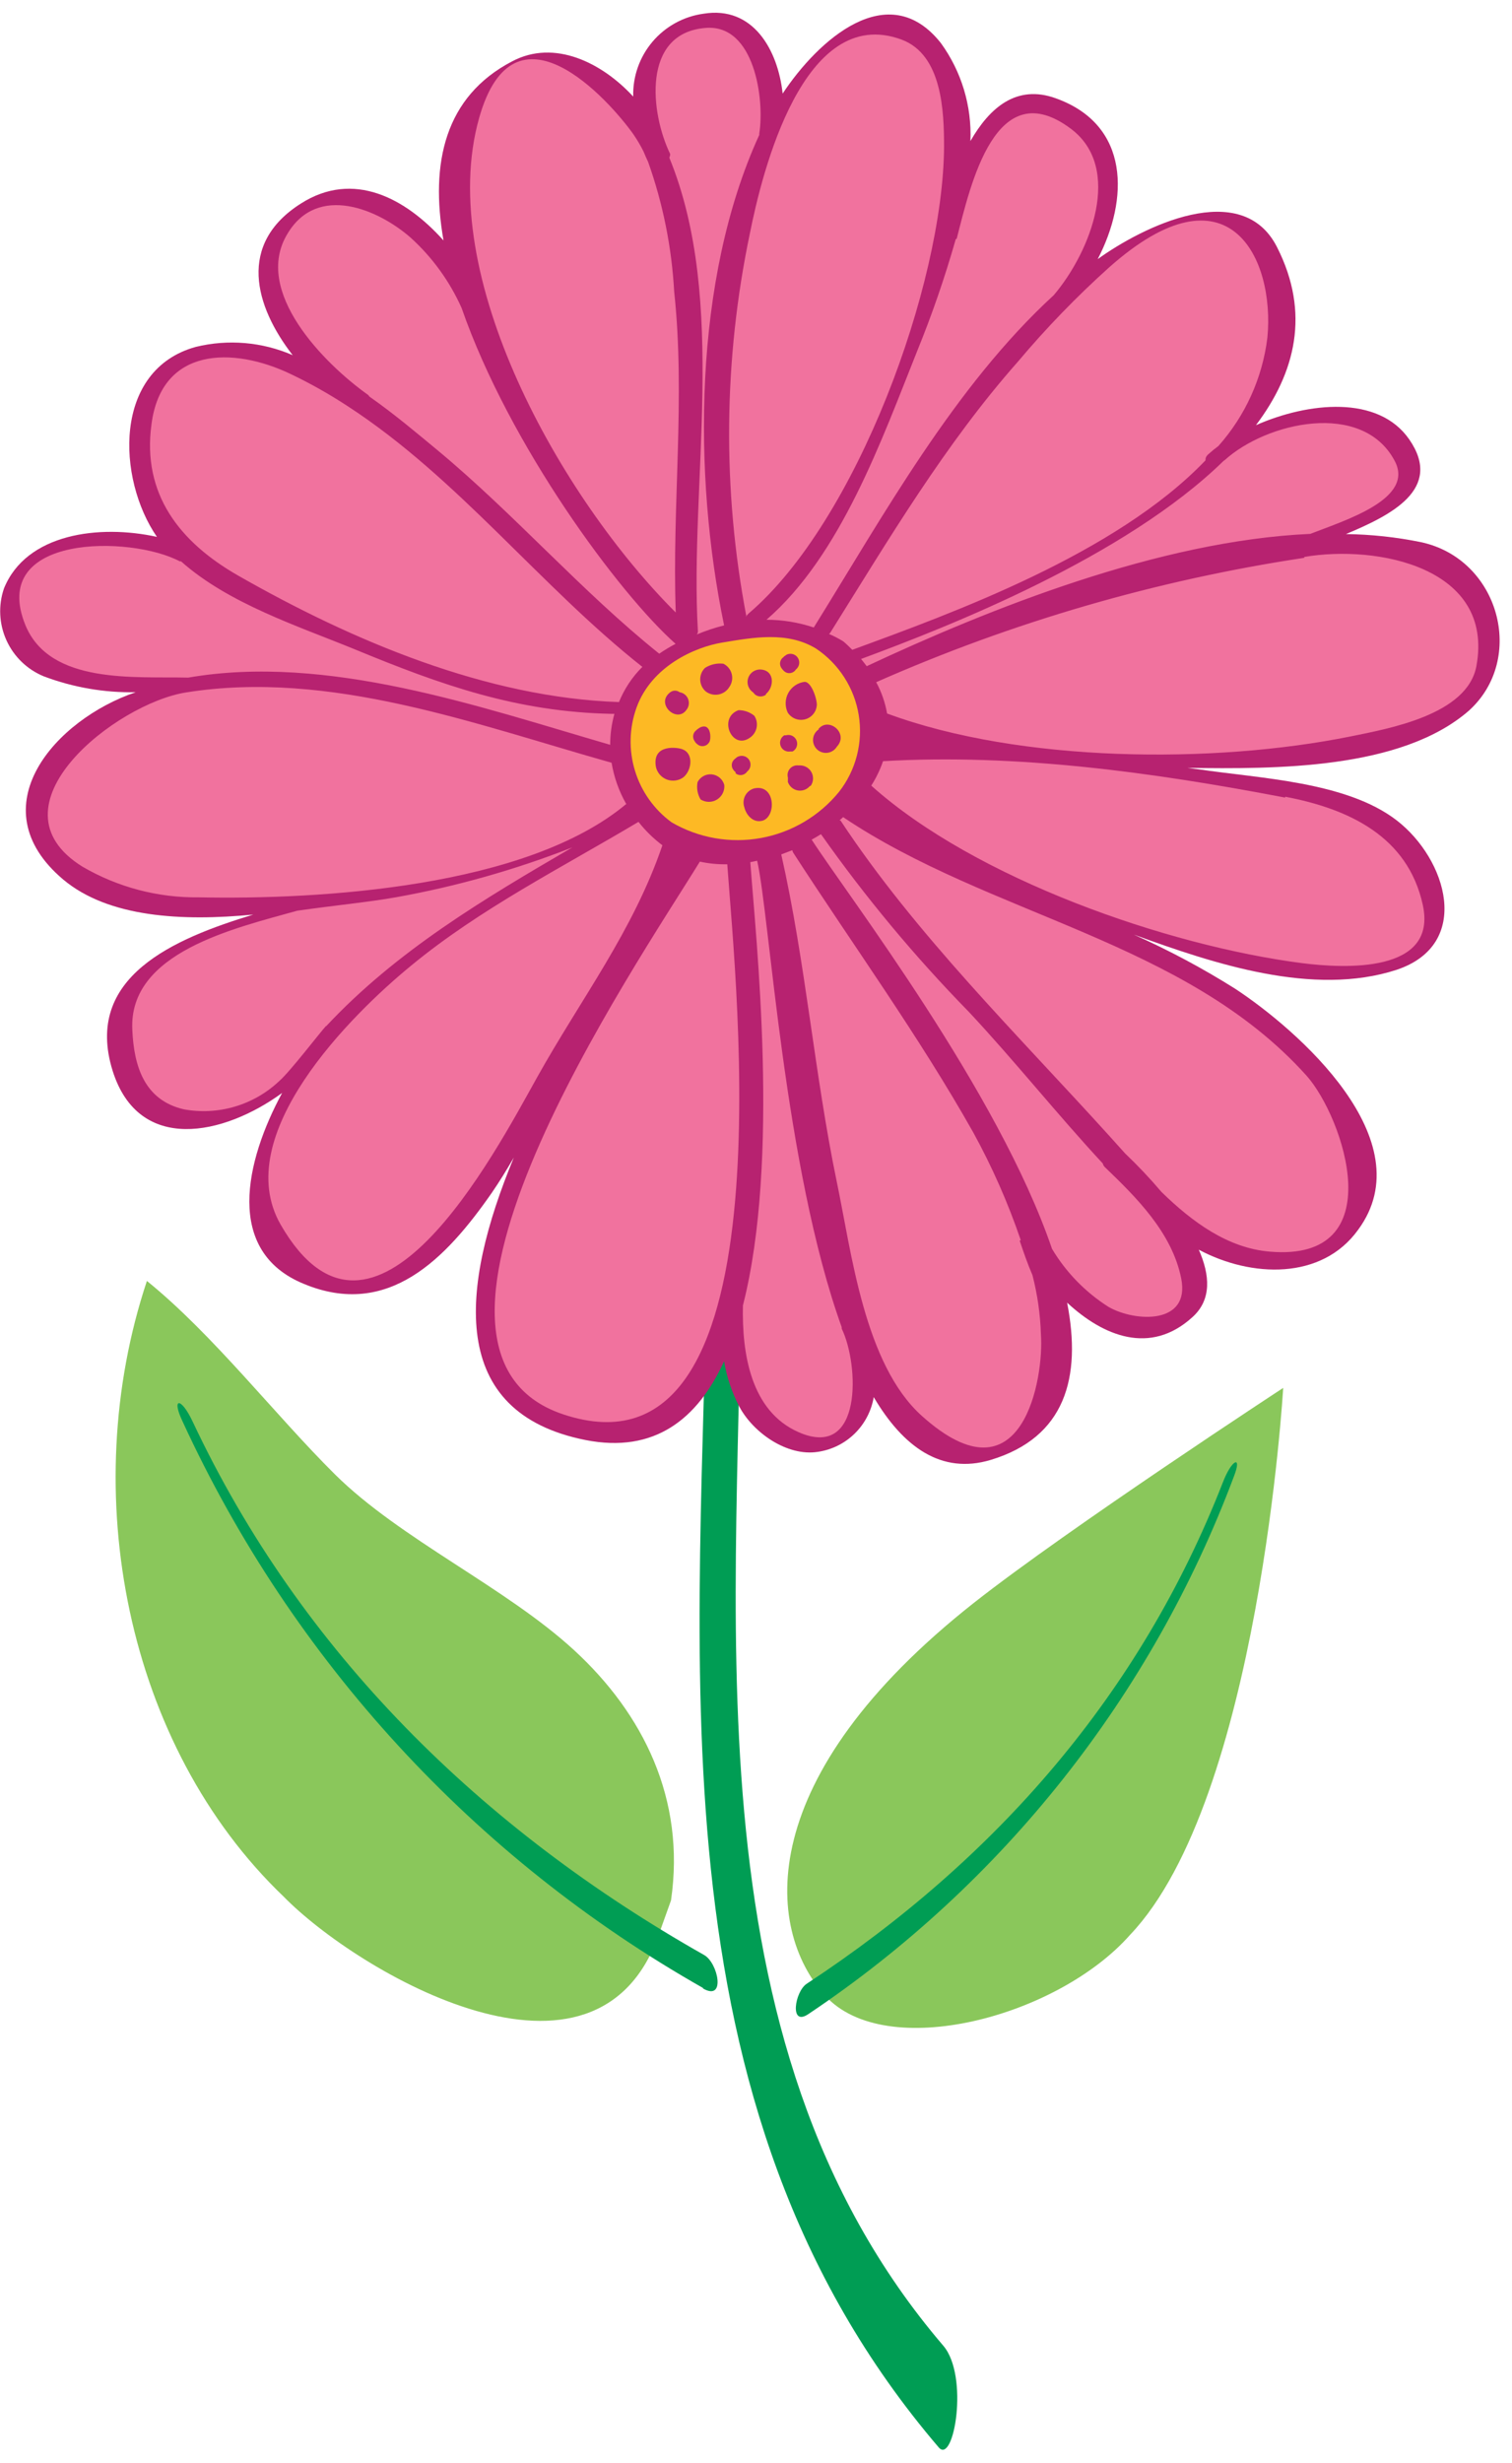
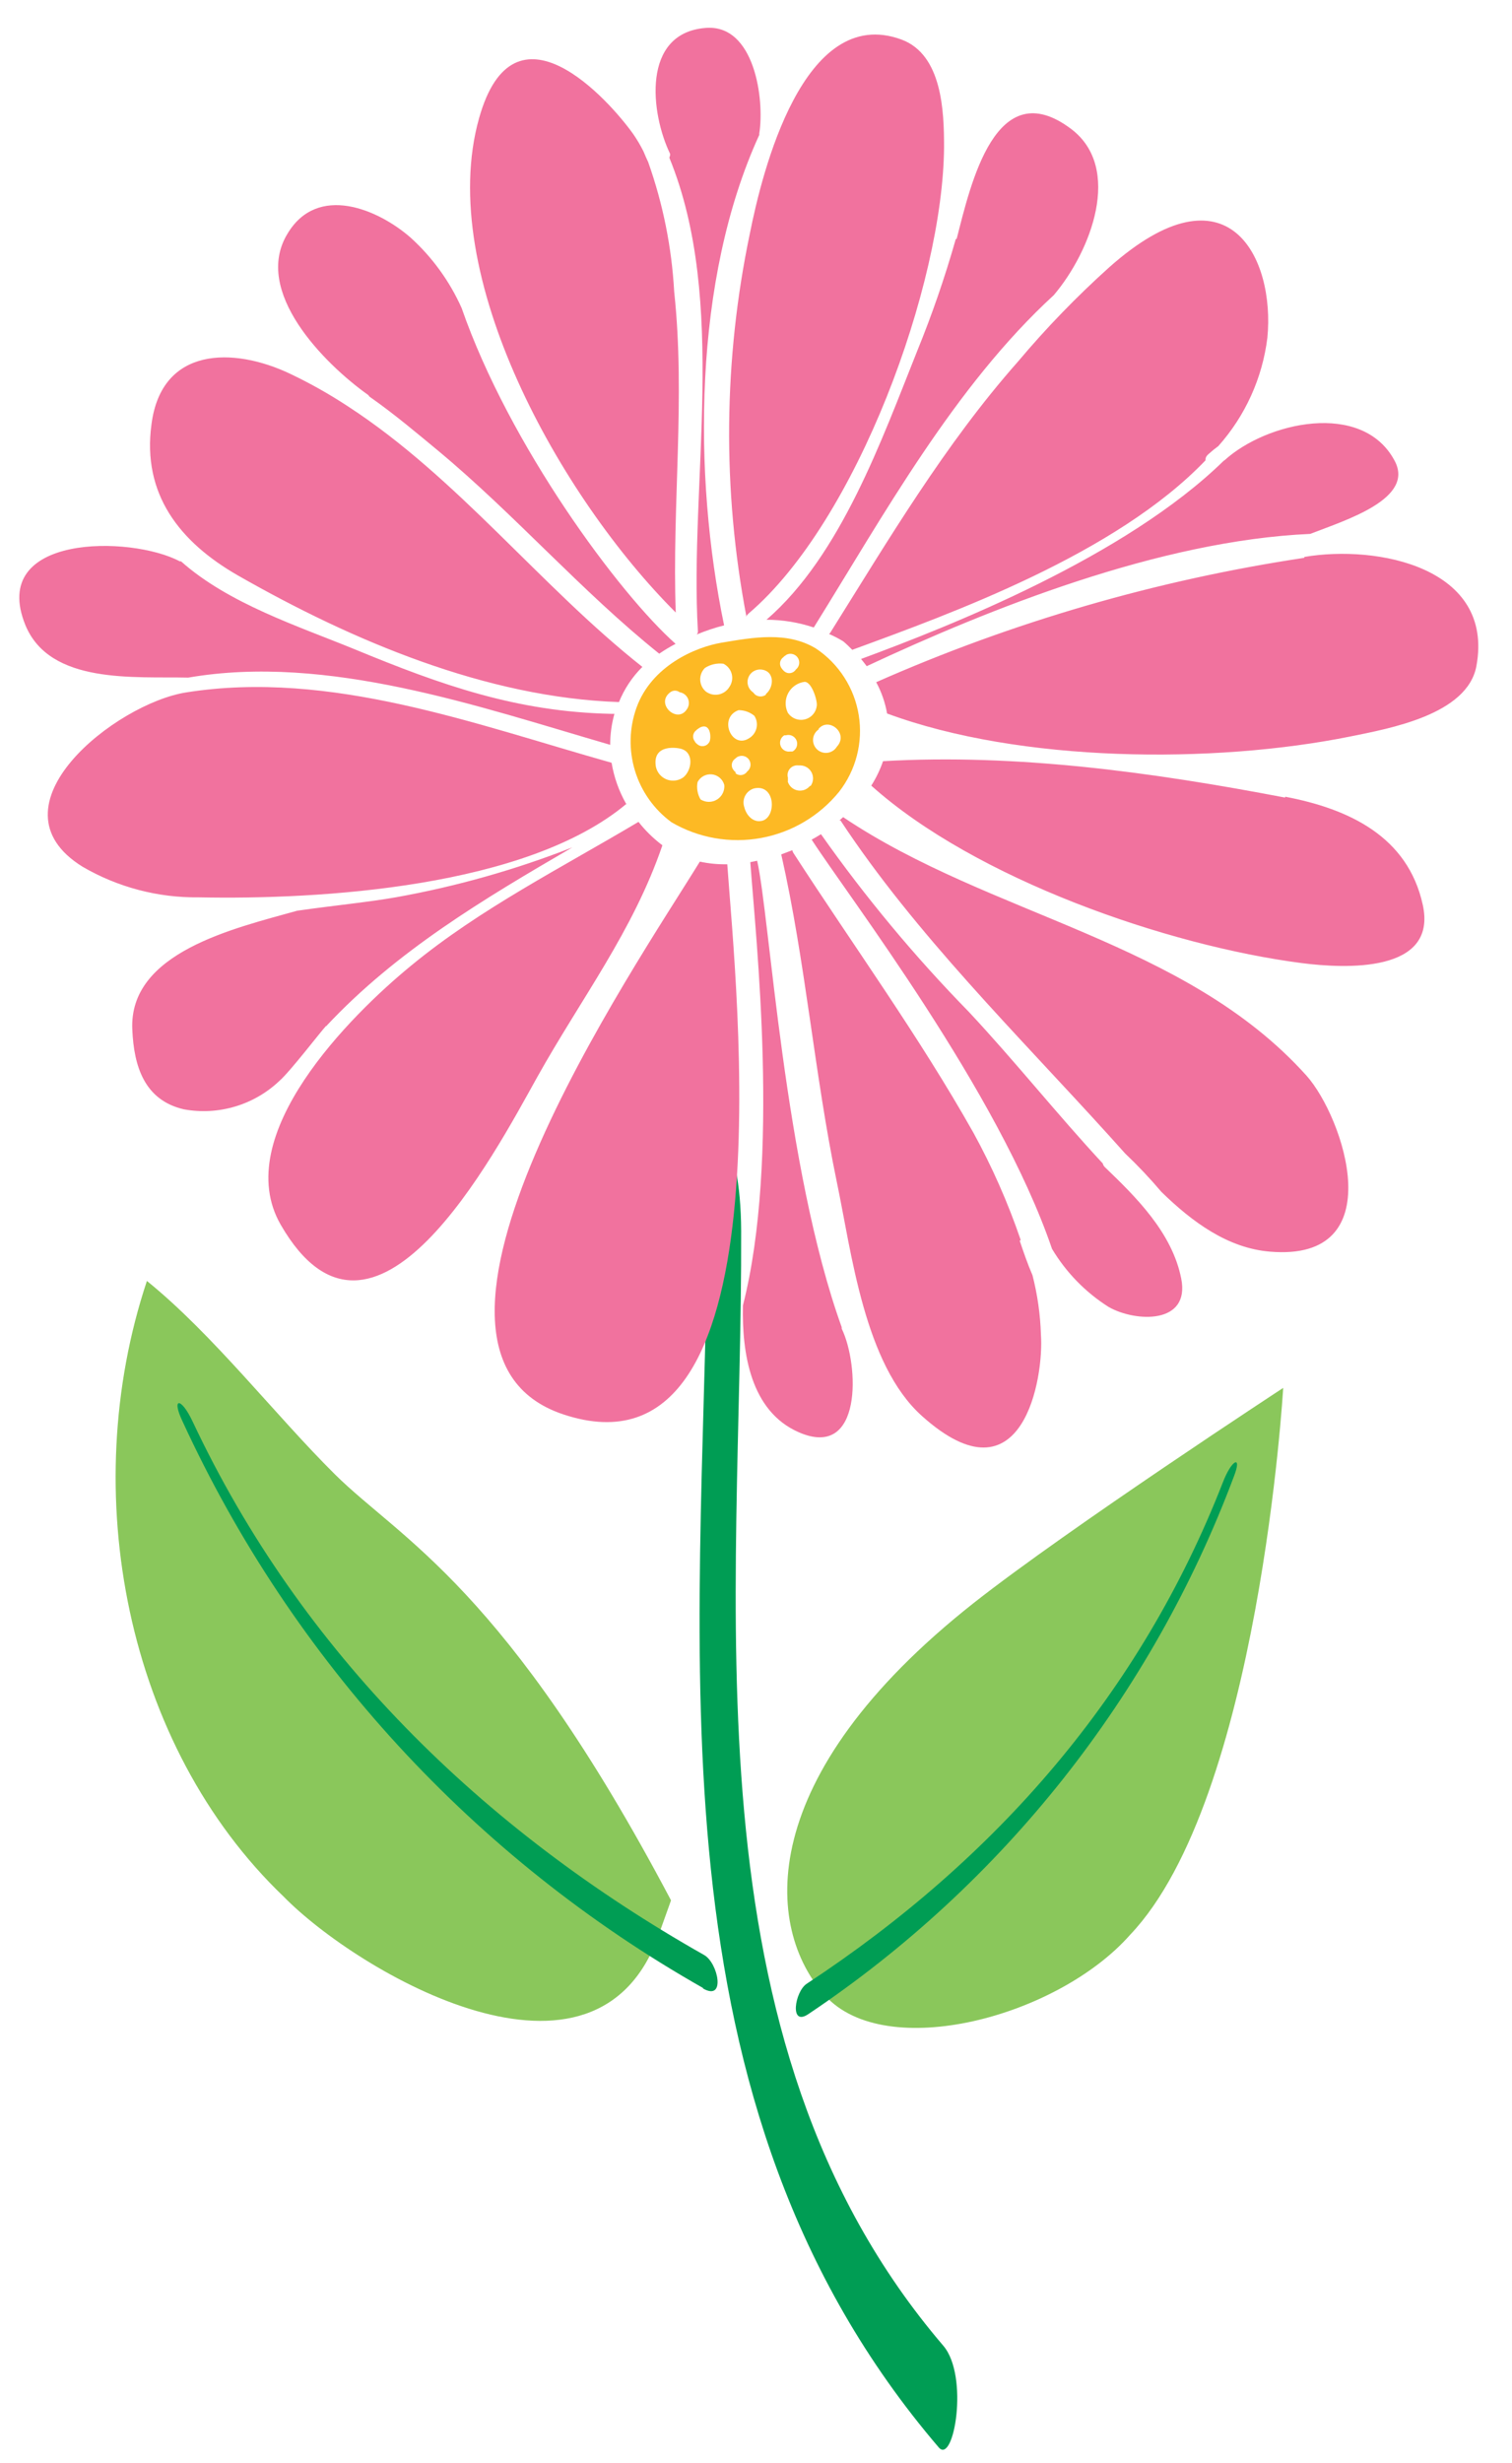
<svg xmlns="http://www.w3.org/2000/svg" width="86" height="140" viewBox="0 0 86 140" fill="none">
-   <path d="M55.416 91.095C60.796 86.865 72.986 78.895 72.986 78.895C72.986 78.895 71.626 102.255 64.286 109.975C60.146 114.675 50.366 117.245 46.926 113.435C43.486 109.625 42.816 101.015 55.416 91.095ZM38.166 108.025C39.006 102.255 36.566 97.405 32.666 93.815C28.766 90.225 22.786 87.505 19.056 83.815C15.636 80.425 12.146 75.885 8.356 72.815C4.356 84.815 7.166 99.235 16.136 107.815C20.306 112.075 34.016 120.195 37.526 109.815L38.166 108.025Z" fill="#8AC75B" />
+   <path d="M55.416 91.095C60.796 86.865 72.986 78.895 72.986 78.895C72.986 78.895 71.626 102.255 64.286 109.975C60.146 114.675 50.366 117.245 46.926 113.435C43.486 109.625 42.816 101.015 55.416 91.095ZM38.166 108.025C28.766 90.225 22.786 87.505 19.056 83.815C15.636 80.425 12.146 75.885 8.356 72.815C4.356 84.815 7.166 99.235 16.136 107.815C20.306 112.075 34.016 120.195 37.526 109.815L38.166 108.025Z" fill="#8AC75B" />
  <path d="M42.156 69.975C42.226 91.035 38.716 115.885 53.656 133.345C55.126 135.065 54.256 140.125 53.396 139.125C36.656 119.555 39.956 93.955 40.236 70.325C40.346 62.125 42.136 64.515 42.156 69.975ZM39.986 113.035C41.296 113.785 40.846 111.585 40.056 111.135C27.426 103.995 17.126 93.925 10.956 80.805C10.286 79.385 9.736 79.445 10.386 80.805C16.633 94.376 26.988 105.64 39.986 113.005V113.035ZM45.986 114.485C57.043 107.083 65.502 96.403 70.176 83.945C70.676 82.675 70.056 82.945 69.546 84.285C64.856 96.285 56.676 105.665 45.886 112.765C45.206 113.205 44.886 115.235 45.986 114.485Z" fill="#009D54" />
-   <path d="M80.826 30.819C79.42 30.532 77.991 30.378 76.556 30.359C79.116 29.289 82.106 27.799 80.156 24.979C78.396 22.439 74.416 22.859 71.436 24.169C73.696 21.169 74.526 17.789 72.646 14.069C70.646 10.069 64.976 12.899 62.436 14.729C64.196 11.349 64.296 7.109 60.056 5.589C57.826 4.779 56.286 6.119 55.196 8.019C55.28 6.026 54.688 4.064 53.516 2.449C50.516 -1.341 46.516 2.299 44.516 5.319C44.246 2.839 42.836 0.319 40.016 0.779C38.886 0.934 37.853 1.5 37.115 2.369C36.377 3.239 35.986 4.349 36.016 5.489C34.246 3.569 31.536 2.209 29.126 3.489C25.296 5.489 24.456 9.279 25.226 13.669C23.066 11.259 20.096 9.669 17.116 11.569C13.496 13.859 14.476 17.389 16.646 20.189C14.91 19.435 12.975 19.27 11.136 19.719C6.416 21.019 6.646 27.209 8.926 30.519C5.656 29.799 1.496 30.319 0.226 33.449C-0.105 34.415 -0.054 35.471 0.368 36.4C0.79 37.33 1.551 38.063 2.496 38.449C4.163 39.077 5.935 39.383 7.716 39.349C3.166 40.889 -1.284 45.869 3.586 49.989C6.166 52.159 10.356 52.379 14.406 51.989C9.886 53.359 4.746 55.539 6.406 60.869C7.896 65.599 12.726 64.549 16.046 62.129C13.946 66.009 12.766 71.129 17.276 72.979C22.086 74.979 25.366 71.549 27.976 67.799C28.416 67.159 28.826 66.489 29.226 65.799C26.156 73.209 25.446 80.299 33.306 81.859C37.216 82.629 39.676 80.679 41.186 77.379C41.334 78.276 41.625 79.144 42.046 79.949C42.826 81.429 44.766 82.809 46.526 82.529C47.315 82.412 48.047 82.048 48.616 81.489C49.185 80.93 49.563 80.206 49.696 79.419C51.376 82.259 53.546 83.829 56.346 82.989C60.596 81.709 61.526 78.299 60.696 74.049C62.756 75.959 65.426 77.049 67.816 74.879C68.936 73.879 68.816 72.469 68.186 71.039C71.186 72.639 75.186 72.769 77.246 69.909C81.006 64.809 73.776 58.519 70.246 56.199C68.404 55.041 66.483 54.015 64.496 53.129C69.056 54.789 74.696 56.669 79.436 55.129C83.756 53.689 82.306 48.839 79.436 46.629C76.566 44.419 71.606 44.249 68.166 43.729L67.546 43.649C72.546 43.719 79.696 43.749 83.546 40.399C86.816 37.449 85.276 31.779 80.826 30.819Z" fill="#B72270" />
  <path d="M30.556 61.229C28.086 65.659 21.236 78.749 15.966 69.619C13.046 64.549 19.966 57.689 23.386 54.889C27.316 51.649 31.956 49.319 36.316 46.719C36.689 47.194 37.119 47.62 37.596 47.989L37.676 48.049C36.016 52.919 33.036 56.789 30.556 61.229ZM47.216 35.979C47.216 35.979 47.216 35.979 47.156 36.039C47.436 36.159 47.707 36.3 47.966 36.459C48.156 36.619 48.316 36.779 48.476 36.939C54.176 34.849 63.476 31.489 68.566 26.169C68.566 26.069 68.566 25.949 68.766 25.789C68.934 25.636 69.111 25.492 69.296 25.359C70.83 23.637 71.804 21.488 72.086 19.199C72.526 14.709 69.906 9.139 63.086 15.199C61.237 16.86 59.506 18.647 57.906 20.549C53.746 25.249 50.536 30.679 47.216 35.979ZM38.076 8.979C41.406 17.119 39.206 27.479 39.696 35.889C39.697 35.922 39.692 35.956 39.68 35.987C39.668 36.018 39.65 36.046 39.626 36.069C40.132 35.857 40.654 35.683 41.186 35.549C39.416 27.029 39.416 15.889 43.186 7.669C43.186 7.669 43.186 7.669 43.186 7.589C43.496 5.679 42.926 1.339 40.116 1.589C36.486 1.889 36.996 6.439 38.116 8.749C38.122 8.815 38.108 8.881 38.076 8.939V8.979ZM39.806 48.979C36.116 54.979 21.156 76.769 32.036 80.399C44.986 84.709 41.856 56.099 41.366 49.129C40.842 49.14 40.318 49.09 39.806 48.979V48.979ZM10.706 38.519C18.626 37.149 27.266 40.179 34.706 42.339C34.706 41.744 34.787 41.152 34.946 40.579H34.796C29.406 40.469 25.116 38.949 20.176 36.909C16.956 35.589 13.006 34.319 10.296 31.909H10.226C7.446 30.429 -0.674 30.339 1.446 35.539C2.846 38.919 7.646 38.449 10.706 38.519V38.519ZM47.956 46.449L47.746 46.639C47.746 46.639 47.796 46.639 47.806 46.639C52.056 53.089 57.916 58.849 63.096 64.569L63.996 65.569C64.722 66.258 65.409 66.986 66.056 67.749C67.816 69.469 69.836 70.949 72.226 71.149C79.226 71.749 76.416 63.509 74.316 61.149C67.396 53.449 56.346 52.089 47.956 46.449ZM69.606 26.189C63.996 31.669 54.036 35.589 48.976 37.459C49.086 37.599 49.196 37.729 49.296 37.869C56.226 34.629 65.926 30.729 74.526 30.349C76.526 29.569 80.526 28.349 79.306 26.159C77.466 22.769 72.046 23.989 69.656 26.159L69.606 26.189ZM35.606 45.679C35.199 44.96 34.922 44.175 34.786 43.359V43.359C27.046 41.179 18.786 38.059 10.596 39.359C6.596 39.979 -0.844 45.839 4.696 49.269C6.701 50.437 8.986 51.038 11.306 51.009C18.206 51.149 29.966 50.449 35.636 45.689L35.606 45.679ZM42.426 35.049C42.473 34.984 42.527 34.923 42.586 34.869C48.726 29.639 53.646 16.179 53.696 8.349C53.696 6.349 53.596 3.109 51.276 2.249C45.686 0.189 43.336 9.839 42.656 13.249C41.146 20.434 41.078 27.848 42.456 35.059L42.426 35.049ZM54.346 13.649C53.735 15.791 53.007 17.897 52.166 19.959C50.166 24.959 47.826 31.579 43.596 35.229C44.511 35.231 45.419 35.379 46.286 35.669C50.226 29.339 54.286 21.959 59.936 16.779C62.066 14.269 63.856 9.559 60.936 7.339C56.626 4.079 55.206 10.499 54.416 13.569C54.346 13.599 54.346 13.619 54.346 13.649ZM18.556 58.329C22.556 54.049 27.556 51.079 32.556 48.169C29.323 49.437 25.974 50.385 22.556 50.999C20.996 51.279 19.006 51.469 16.906 51.769C13.336 52.769 7.306 54.129 7.526 58.539C7.616 60.599 8.206 62.539 10.456 63.059C11.426 63.237 12.425 63.183 13.37 62.901C14.316 62.62 15.181 62.119 15.896 61.439C16.496 60.919 18.236 58.649 18.536 58.329H18.556ZM38.346 16.579C38.207 14.065 37.709 11.583 36.866 9.209C36.776 9.019 36.686 8.819 36.606 8.619C36.434 8.272 36.236 7.938 36.016 7.619C34.646 5.699 29.236 -0.381 27.246 6.729C24.746 15.629 31.896 28.299 38.436 34.819C38.216 28.769 38.996 22.609 38.346 16.579ZM58.046 70.519C58.046 70.519 58.046 70.519 58.046 70.459C57.329 68.363 56.432 66.332 55.366 64.389C52.266 58.889 48.546 53.769 45.116 48.469C45.091 48.426 45.074 48.379 45.066 48.329L44.436 48.569C45.826 54.709 46.316 61.019 47.596 67.189C48.436 71.189 49.156 77.549 52.436 80.489C58.196 85.659 59.386 78.259 59.206 75.859C59.171 74.722 59.01 73.591 58.726 72.489C58.436 71.819 58.216 71.169 57.996 70.519H58.046ZM20.936 22.449C20.965 22.474 20.989 22.505 21.006 22.539C22.436 23.539 23.756 24.659 24.906 25.609C29.276 29.239 33.066 33.609 37.496 37.159C37.794 36.954 38.105 36.767 38.426 36.599V36.599C35.216 33.749 28.976 25.329 26.256 17.509C25.577 15.989 24.59 14.627 23.356 13.509C21.506 11.889 18.066 10.429 16.356 13.279C14.346 16.559 18.446 20.679 20.936 22.449ZM47.876 75.449C44.596 66.349 43.786 52.089 43.066 48.929L42.676 49.009C42.996 53.399 44.376 65.909 42.256 74.209C42.196 76.929 42.696 80.209 45.416 81.409C49.086 83.029 48.866 77.559 47.876 75.529C47.866 75.449 47.876 75.449 47.876 75.449V75.449ZM13.546 32.719C20.046 36.429 27.686 39.659 35.206 39.909C35.51 39.16 35.962 38.479 36.536 37.909C30.736 33.329 26.046 27.169 19.806 23.109C18.75 22.414 17.648 21.792 16.506 21.249C13.266 19.709 9.186 19.699 8.616 24.119C8.076 28.079 10.206 30.809 13.546 32.719ZM62.836 66.339C62.781 66.285 62.742 66.215 62.726 66.139C60.116 63.329 57.726 60.319 55.106 57.519C52.037 54.383 49.224 51.006 46.696 47.419C46.526 47.529 46.346 47.629 46.166 47.729C48.276 50.989 56.776 62.029 59.836 70.989C60.638 72.331 61.744 73.465 63.066 74.299C64.586 75.159 67.706 75.299 67.186 72.679C66.666 70.059 64.606 68.039 62.836 66.339V66.339ZM73.096 45.339C65.626 43.909 57.836 42.829 50.226 43.269C50.058 43.757 49.833 44.224 49.556 44.659C55.486 49.969 66.386 53.759 74.056 54.749C76.486 55.059 81.776 55.329 80.926 51.439C80.076 47.549 76.726 45.979 73.096 45.289V45.339ZM74.186 31.709C65.791 32.972 57.602 35.35 49.836 38.779C50.138 39.335 50.347 39.936 50.456 40.559C58.026 43.359 69.026 43.439 76.836 41.859C78.976 41.419 83.466 40.639 83.976 37.859C85.006 32.259 78.346 30.949 74.186 31.659V31.709Z" fill="#F1729E" />
  <path d="M46.416 36.869C44.776 35.869 42.816 36.239 41.066 36.529C39.556 36.779 37.066 37.849 36.206 40.219C35.788 41.377 35.757 42.64 36.118 43.818C36.478 44.995 37.211 46.024 38.206 46.749C39.74 47.64 41.542 47.954 43.287 47.635C45.032 47.316 46.606 46.385 47.726 45.009C48.202 44.399 48.547 43.697 48.739 42.948C48.931 42.199 48.967 41.418 48.844 40.654C48.721 39.89 48.442 39.16 48.024 38.509C47.607 37.857 47.059 37.299 46.416 36.869V36.869ZM44.556 37.359C44.585 37.321 44.623 37.29 44.666 37.269V37.269C44.697 37.238 44.735 37.214 44.776 37.199C44.888 37.155 45.012 37.153 45.126 37.193C45.239 37.233 45.334 37.312 45.394 37.417C45.453 37.521 45.473 37.644 45.45 37.762C45.426 37.88 45.361 37.985 45.266 38.059V38.059C45.233 38.113 45.188 38.159 45.135 38.194C45.082 38.228 45.022 38.251 44.959 38.261C44.897 38.27 44.833 38.266 44.772 38.248C44.711 38.231 44.654 38.2 44.606 38.159V38.159L44.526 38.079L44.456 37.989C44.42 37.942 44.394 37.888 44.379 37.83C44.364 37.772 44.362 37.712 44.371 37.653C44.38 37.594 44.402 37.537 44.434 37.487C44.465 37.436 44.507 37.393 44.556 37.359V37.359ZM45.766 38.759C46.186 38.759 46.506 39.869 46.456 40.119C46.436 40.304 46.359 40.477 46.236 40.617C46.113 40.756 45.95 40.853 45.769 40.896C45.588 40.939 45.398 40.924 45.226 40.855C45.054 40.786 44.907 40.665 44.806 40.509C44.722 40.333 44.681 40.14 44.687 39.945C44.693 39.75 44.744 39.559 44.838 39.388C44.932 39.217 45.065 39.071 45.226 38.962C45.388 38.852 45.573 38.783 45.766 38.759V38.759ZM42.906 40.689C42.972 40.791 43.017 40.905 43.038 41.025C43.059 41.144 43.056 41.267 43.029 41.385C43.002 41.504 42.951 41.615 42.88 41.714C42.81 41.812 42.72 41.896 42.616 41.959C41.616 42.619 40.836 40.799 42.006 40.369C42.334 40.368 42.653 40.481 42.906 40.689V40.689ZM39.606 41.509C39.638 41.474 39.675 41.444 39.716 41.419L39.826 41.349C40.476 41.049 40.466 42.089 40.326 42.209C40.293 42.263 40.248 42.309 40.195 42.343C40.142 42.378 40.082 42.401 40.019 42.411C39.956 42.42 39.892 42.416 39.832 42.398C39.771 42.381 39.714 42.35 39.666 42.309V42.309L39.586 42.239C39.557 42.21 39.534 42.176 39.516 42.139V42.139C39.48 42.092 39.453 42.039 39.437 41.981C39.422 41.924 39.418 41.864 39.426 41.805C39.435 41.746 39.455 41.689 39.486 41.639C39.517 41.588 39.558 41.544 39.606 41.509V41.509ZM38.866 44.189C38.731 44.286 38.575 44.347 38.411 44.368C38.246 44.389 38.079 44.369 37.924 44.31C37.77 44.25 37.632 44.153 37.524 44.028C37.416 43.902 37.342 43.751 37.306 43.589C37.076 42.239 38.606 42.499 38.806 42.589C39.476 42.829 39.346 43.799 38.866 44.189V44.189ZM38.126 39.349C38.203 39.292 38.296 39.26 38.391 39.26C38.487 39.26 38.58 39.292 38.656 39.349C38.764 39.366 38.865 39.41 38.95 39.478C39.035 39.546 39.1 39.635 39.14 39.737C39.179 39.838 39.191 39.948 39.175 40.055C39.158 40.163 39.114 40.264 39.046 40.349C38.496 41.139 37.256 39.999 38.126 39.349V39.349ZM39.856 45.459C39.674 45.16 39.61 44.803 39.676 44.459C39.752 44.312 39.87 44.192 40.016 44.113C40.161 44.035 40.327 44.002 40.491 44.019C40.655 44.037 40.81 44.103 40.936 44.21C41.062 44.317 41.153 44.46 41.196 44.619C41.212 44.782 41.181 44.946 41.108 45.093C41.035 45.24 40.923 45.363 40.783 45.449C40.644 45.536 40.484 45.581 40.32 45.581C40.156 45.581 39.995 45.535 39.856 45.449V45.459ZM40.146 39.309C40.05 39.227 39.972 39.127 39.917 39.013C39.862 38.9 39.831 38.776 39.827 38.65C39.822 38.524 39.843 38.399 39.89 38.281C39.936 38.164 40.007 38.058 40.096 37.969C40.407 37.769 40.779 37.684 41.146 37.729C41.262 37.786 41.364 37.868 41.446 37.969C41.527 38.069 41.586 38.186 41.619 38.311C41.651 38.437 41.656 38.567 41.633 38.695C41.61 38.822 41.56 38.943 41.486 39.049C41.42 39.159 41.331 39.254 41.225 39.328C41.12 39.401 41 39.452 40.874 39.477C40.748 39.501 40.618 39.499 40.492 39.47C40.367 39.441 40.249 39.386 40.146 39.309V39.309ZM41.846 43.899L41.766 43.829L41.696 43.739C41.634 43.648 41.609 43.536 41.626 43.427C41.643 43.317 41.7 43.218 41.786 43.149L41.896 43.059C41.928 43.031 41.966 43.011 42.006 42.999C42.118 42.955 42.242 42.953 42.356 42.993C42.469 43.033 42.564 43.112 42.624 43.217C42.683 43.321 42.703 43.444 42.68 43.562C42.656 43.68 42.591 43.785 42.496 43.859C42.462 43.912 42.416 43.956 42.363 43.99C42.31 44.024 42.251 44.046 42.188 44.056C42.126 44.065 42.063 44.061 42.002 44.045C41.941 44.028 41.885 43.999 41.836 43.959L41.846 43.899ZM43.336 46.659C42.836 46.779 42.446 46.339 42.336 45.889C42.299 45.783 42.284 45.67 42.292 45.558C42.3 45.446 42.33 45.336 42.382 45.236C42.433 45.136 42.504 45.047 42.591 44.976C42.678 44.904 42.778 44.851 42.886 44.819C44.116 44.539 44.176 46.449 43.346 46.659H43.336ZM43.566 39.489C43.478 39.555 43.371 39.59 43.261 39.59C43.151 39.59 43.044 39.555 42.956 39.489C42.914 39.448 42.873 39.405 42.836 39.359V39.359C42.705 39.272 42.606 39.144 42.555 38.995C42.505 38.845 42.505 38.684 42.557 38.535C42.608 38.386 42.708 38.258 42.84 38.172C42.972 38.086 43.129 38.046 43.286 38.059C44.076 38.129 44.036 39.059 43.566 39.449V39.489ZM44.566 41.799H44.696C44.815 41.763 44.943 41.772 45.056 41.825C45.168 41.879 45.257 41.972 45.304 42.087C45.352 42.202 45.355 42.33 45.312 42.447C45.27 42.564 45.186 42.661 45.076 42.719H44.946C44.832 42.737 44.715 42.715 44.615 42.657C44.515 42.599 44.439 42.507 44.399 42.399C44.359 42.29 44.357 42.171 44.395 42.062C44.433 41.952 44.508 41.86 44.606 41.799H44.566ZM46.066 44.679C45.984 44.779 45.877 44.854 45.756 44.899C45.635 44.943 45.504 44.955 45.377 44.933C45.25 44.91 45.131 44.855 45.033 44.772C44.934 44.688 44.86 44.581 44.816 44.459C44.807 44.433 44.807 44.405 44.816 44.379C44.812 44.349 44.812 44.319 44.816 44.289C44.812 44.263 44.812 44.236 44.816 44.209C44.791 44.122 44.788 44.03 44.806 43.942C44.825 43.853 44.865 43.77 44.924 43.701C44.982 43.632 45.057 43.578 45.141 43.545C45.225 43.511 45.316 43.499 45.406 43.509H45.526C45.66 43.513 45.791 43.553 45.904 43.626C46.017 43.698 46.108 43.8 46.167 43.92C46.227 44.04 46.253 44.174 46.242 44.308C46.231 44.442 46.184 44.57 46.106 44.679H46.066ZM46.546 41.449C47.126 40.719 48.306 41.689 47.596 42.449C47.539 42.543 47.461 42.623 47.368 42.682C47.276 42.742 47.171 42.779 47.061 42.792C46.952 42.806 46.841 42.794 46.737 42.758C46.633 42.723 46.538 42.664 46.46 42.587C46.382 42.509 46.322 42.415 46.286 42.311C46.249 42.208 46.236 42.097 46.248 41.987C46.26 41.878 46.297 41.773 46.356 41.679C46.414 41.586 46.493 41.508 46.586 41.449H46.546Z" fill="#FDB924" />
</svg>